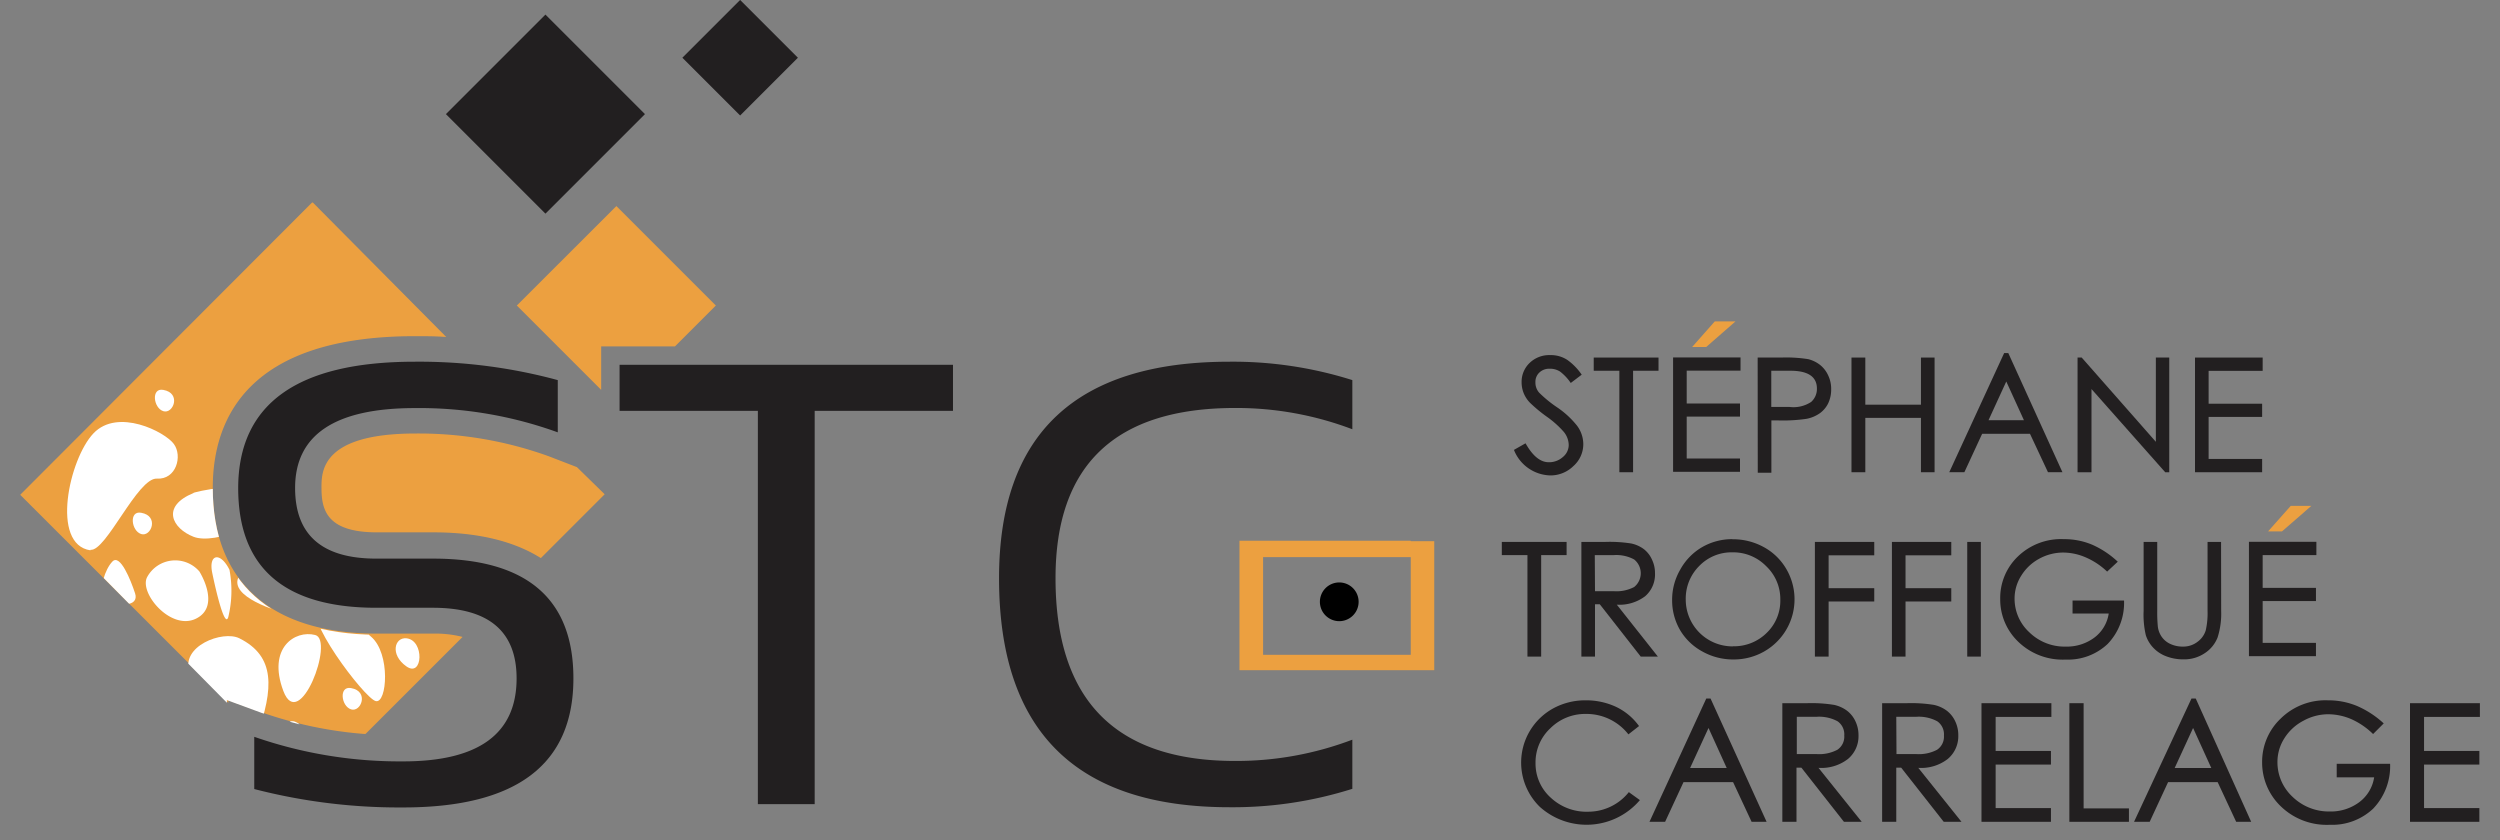
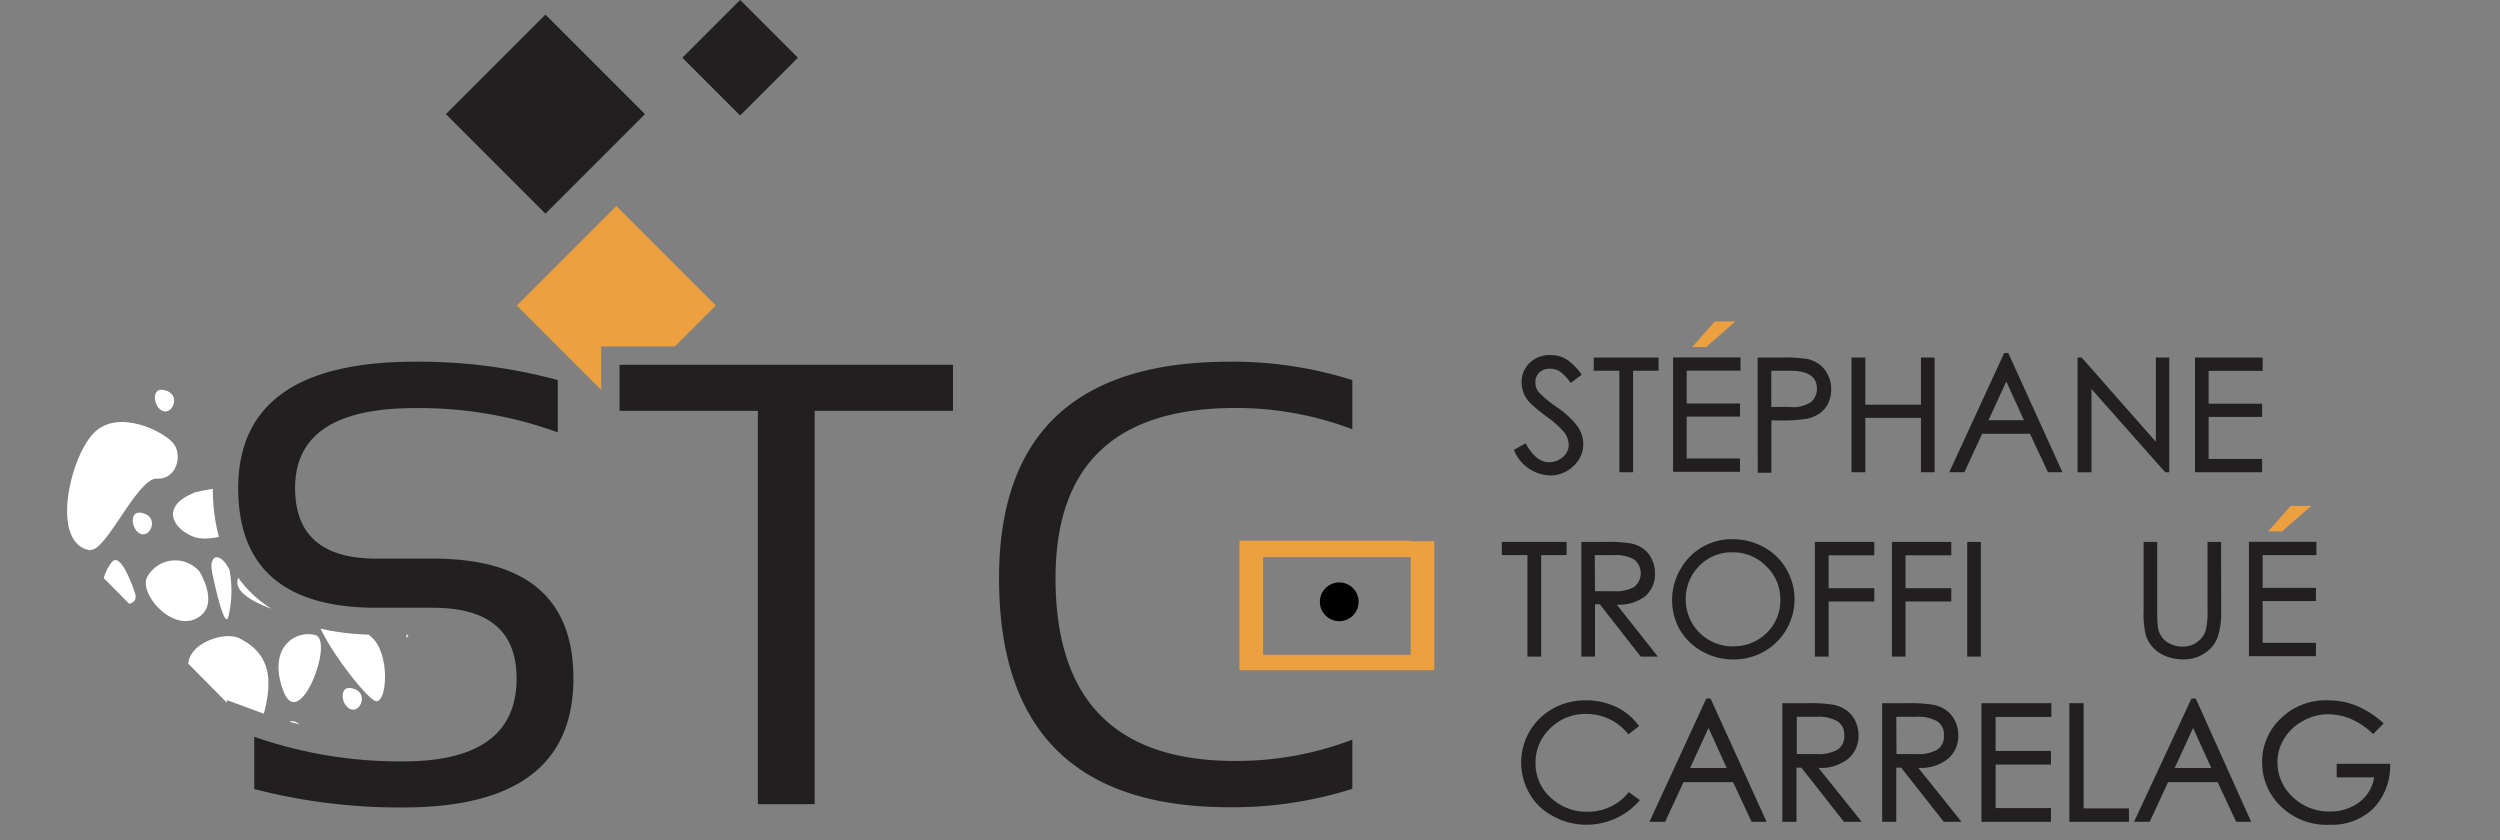
<svg xmlns="http://www.w3.org/2000/svg" viewBox="0 0 235 79">
  <rect x="0" y="0" width="235" height="79" fill="#808080" stroke="none" />
  <defs>
    <style>.cls-1{fill:none;}.cls-2{fill:#221f20;}.cls-3{fill:#eca040;}.cls-4{clip-path:url(#clip-path);}.cls-5{clip-path:url(#clip-path-2);}.cls-6{fill:#fff;}</style>
    <clipPath id="clip-path">
-       <rect class="cls-1" x="1.9" y="19.04" width="54.93" height="49.95" />
-     </clipPath>
+       </clipPath>
    <clipPath id="clip-path-2">
      <path class="cls-1" d="M1.89,46.38,21.33,66.06v-.25L24.56,67a38,38,0,0,0,9.62,2.09L43.37,60a10.32,10.32,0,0,0-2.74-.33l-5.31,0C25.39,59.58,20,54.68,20,45.85c0-6.51,3.39-14.25,19.13-14.15,1,0,2,0,2.94.1L29.53,19.09Z" />
    </clipPath>
  </defs>
  <title>logov-2Plan de travail 1</title>
  <g id="Calque_5" data-name="Calque 5">
    <path class="cls-2" d="M154.15,75.21a6.58,6.58,0,0,1-9.4.64A5.81,5.81,0,0,1,146,66.59a6.27,6.27,0,0,1,3-.76,6.66,6.66,0,0,1,2.92.62,5.66,5.66,0,0,1,2.15,1.8l-1,.78a5,5,0,0,0-4-1.92,4.63,4.63,0,0,0-3.33,1.34,4.37,4.37,0,0,0-1.4,3.28A4.3,4.3,0,0,0,145.79,75a4.92,4.92,0,0,0,3.54,1.3,4.87,4.87,0,0,0,3.78-1.84Z" />
    <path class="cls-2" d="M162.31,72.19l-1.71-3.76-1.73,3.76Zm3.75,5.06h-1.41l-1.74-3.73h-4.66l-1.73,3.73h-1.47l5.34-11.59h.4Z" />
    <path class="cls-2" d="M168.9,70.88h1.81a3.68,3.68,0,0,0,2-.4,1.48,1.48,0,0,0,.65-1.34,1.49,1.49,0,0,0-.63-1.34,3.65,3.65,0,0,0-2-.42H168.9ZM175,77.25h-1.67l-4-5.09h-.46v5.09h-1.33V66.1h2.32a13.31,13.31,0,0,1,2.55.16,3.16,3.16,0,0,1,1.2.54,2.66,2.66,0,0,1,.8,1,3,3,0,0,1,.29,1.33,2.79,2.79,0,0,1-1,2.22,4.1,4.1,0,0,1-2.76.83Z" />
    <path class="cls-2" d="M178.27,70.88h1.81a3.68,3.68,0,0,0,2-.4,1.48,1.48,0,0,0,.65-1.34,1.49,1.49,0,0,0-.63-1.34,3.65,3.65,0,0,0-2-.42h-1.85Zm6.11,6.37h-1.67l-4-5.09h-.46v5.09h-1.33V66.1h2.32a13.31,13.31,0,0,1,2.55.16,3.16,3.16,0,0,1,1.2.54,2.66,2.66,0,0,1,.8,1,3,3,0,0,1,.29,1.33,2.79,2.79,0,0,1-1,2.22,4.1,4.1,0,0,1-2.76.83Z" />
    <polygon class="cls-2" points="192.83 67.39 187.59 67.39 187.59 70.59 192.79 70.59 192.79 71.87 187.59 71.87 187.59 75.96 192.79 75.96 192.79 77.25 186.26 77.25 186.26 66.1 192.83 66.1 192.83 67.39" />
    <polygon class="cls-2" points="200.12 77.25 194.52 77.25 194.52 66.1 195.86 66.1 195.86 75.99 200.12 75.99 200.12 77.25" />
    <path class="cls-2" d="M207.86,72.19l-1.71-3.76-1.73,3.76Zm3.75,5.06h-1.41l-1.74-3.73h-4.66l-1.73,3.73h-1.47L206,65.66h.4Z" />
    <path class="cls-2" d="M224.67,71.8a5.76,5.76,0,0,1-1.6,4.22A5.61,5.61,0,0,1,219,77.53a6.2,6.2,0,0,1-4.63-1.76,5.69,5.69,0,0,1-1.73-4.12,5.59,5.59,0,0,1,1.73-4.09,6,6,0,0,1,4.46-1.73,7,7,0,0,1,2.75.54A8.91,8.91,0,0,1,224.07,68l-1,1a7,7,0,0,0-2-1.38,5.56,5.56,0,0,0-2.25-.48,4.85,4.85,0,0,0-2.3.61,4.64,4.64,0,0,0-1.79,1.65,4.13,4.13,0,0,0-.65,2.24,4.42,4.42,0,0,0,1.43,3.27A4.91,4.91,0,0,0,219,76.28a4.47,4.47,0,0,0,2.75-.86,3.59,3.59,0,0,0,1.42-2.35h-3.52V71.8Z" />
-     <polygon class="cls-2" points="233.11 67.39 227.86 67.39 227.86 70.59 233.06 70.59 233.06 71.87 227.86 71.87 227.86 75.96 233.06 75.96 233.06 77.25 226.54 77.25 226.54 66.1 233.11 66.1 233.11 67.39" />
    <rect class="cls-2" x="44.66" y="4.11" width="13.23" height="13.23" transform="translate(7.43 39.4) rotate(-45)" />
    <rect class="cls-2" x="65.73" y="1.59" width="7.68" height="7.68" transform="translate(16.54 50.78) rotate(-45)" />
    <polygon class="cls-3" points="56.51 34.04 56.51 32.56 57.99 32.56 63.45 32.56 67.29 28.72 57.94 19.37 48.58 28.72 56.51 36.65 56.51 34.04" />
    <path class="cls-2" d="M127.12,74.15a37.25,37.25,0,0,1-11.55,1.73q-21.66,0-21.66-21.52Q93.91,34,115.57,34a37.25,37.25,0,0,1,11.55,1.73v4.62a30.76,30.76,0,0,0-11-2q-16.9,0-16.9,16,0,17.19,16.9,17.18a30.76,30.76,0,0,0,11-2Z" />
    <polygon class="cls-3" points="161.19 30.21 159.06 32.62 160.38 32.62 163.14 30.21 161.19 30.21" />
    <polygon class="cls-2" points="157.27 33.6 157.27 44.35 163.56 44.35 163.56 43.1 158.55 43.1 158.55 39.16 163.56 39.16 163.56 37.93 158.55 37.93 158.55 34.84 163.61 34.84 163.61 33.6 157.27 33.6" />
    <path class="cls-2" d="M147.65,36a4.59,4.59,0,0,0-1-1.07,1.75,1.75,0,0,0-1-.27,1.33,1.33,0,0,0-.94.35,1.18,1.18,0,0,0-.38.91,1.42,1.42,0,0,0,.36,1,11.44,11.44,0,0,0,1.65,1.35A8.44,8.44,0,0,1,148.23,40a2.92,2.92,0,0,1,.6,1.74,2.75,2.75,0,0,1-.93,2.07,3.07,3.07,0,0,1-2.17.88,3.78,3.78,0,0,1-3.42-2.4l1.09-.62q1,1.78,2.18,1.78a1.94,1.94,0,0,0,1.33-.49,1.47,1.47,0,0,0,.55-1.13,2,2,0,0,0-.46-1.23,9,9,0,0,0-1.6-1.43,14,14,0,0,1-1.56-1.29,2.83,2.83,0,0,1-.62-.94,2.76,2.76,0,0,1-.19-1,2.46,2.46,0,0,1,.75-1.82,2.65,2.65,0,0,1,1.95-.74,2.81,2.81,0,0,1,1.61.46,5.52,5.52,0,0,1,1.34,1.38Z" />
    <polygon class="cls-2" points="155.9 34.85 153.51 34.85 153.51 44.39 152.22 44.39 152.22 34.85 149.81 34.85 149.81 33.61 155.9 33.61 155.9 34.85" />
    <path class="cls-2" d="M166.5,38.25h1.7a3,3,0,0,0,2.05-.47,1.63,1.63,0,0,0,.54-1.25q0-1.68-2.5-1.68H166.5Zm-1.28-4.64h2.24a13.16,13.16,0,0,1,2.51.15,3,3,0,0,1,1.1.53,2.69,2.69,0,0,1,.78,1,2.9,2.9,0,0,1,.28,1.3,3,3,0,0,1-.27,1.3,2.51,2.51,0,0,1-.79.95,3.23,3.23,0,0,1-1.26.53,15.11,15.11,0,0,1-2.64.15h-.66v4.92h-1.28Z" />
    <polygon class="cls-2" points="181.85 44.39 180.57 44.39 180.57 39.28 175.34 39.28 175.34 44.39 174.04 44.39 174.04 33.61 175.34 33.61 175.34 38.04 180.57 38.04 180.57 33.61 181.85 33.61 181.85 44.39" />
    <path class="cls-2" d="M190.25,39.5l-1.66-3.64-1.67,3.64Zm3.62,4.89h-1.36l-1.69-3.61h-4.5l-1.67,3.61h-1.42l5.16-11.2h.39Z" />
    <polygon class="cls-2" points="203.91 44.39 203.53 44.39 196.6 36.57 196.6 44.39 195.29 44.39 195.29 33.61 195.68 33.61 202.65 41.53 202.65 33.61 203.91 33.61 203.91 44.39" />
    <polygon class="cls-2" points="212.69 34.86 207.61 34.86 207.61 37.95 212.64 37.95 212.64 39.19 207.61 39.19 207.61 43.14 212.64 43.14 212.64 44.39 206.33 44.39 206.33 33.61 212.69 33.61 212.69 34.86" />
    <path class="cls-2" d="M39,34a49.81,49.81,0,0,1,13.43,1.73v4.91A38.2,38.2,0,0,0,39,38.36q-11.26,0-11.26,7.51,0,6.64,7.63,6.64H40.7q13.2,0,13.2,11.26,0,12.13-16,12.13a54.34,54.34,0,0,1-14-1.73V69.26a41.59,41.59,0,0,0,14,2.31q10.66,0,10.66-7.8,0-6.64-7.86-6.64H35.39q-13,0-13-11.26Q22.42,34,39,34" />
    <g class="cls-4">
      <path class="cls-3" d="M54.23,43.91l-2.59-1a36,36,0,0,0-12.58-2.16c-8.84,0-8.84,3.56-8.84,5.08,0,2,.4,4.21,5.2,4.21h5.31c4.18,0,7.57.82,10.11,2.42l6-6Z" />
      <path class="cls-3" d="M21.47,65.82,24.71,67a37.93,37.93,0,0,0,9.64,2l9.13-9.13a10.31,10.31,0,0,0-2.74-.31H35.42C25.49,59.56,20,54.7,20,45.87c0-6.51,3.3-14.27,19-14.27,1,0,2,0,2.95.08L29.37,19,1.9,46.51,21.47,66.07Z" />
    </g>
    <g class="cls-5">
      <path class="cls-6" d="M7.13,71.15c1.61-2.43.74-12-1.75-12.09S-2.55,64-2.91,65.76s8.94,7.05,10,5.4" />
      <path class="cls-6" d="M18.2,46.34c-3.11,1.27-2,3.34,0,4.12S25.7,49.1,24.39,47s-6.19-.68-6.19-.68" />
      <path class="cls-6" d="M18.77,53.75a3,3,0,0,0-4.94.5c-.78,1.48,2.23,5.07,4.6,3.9s.33-4.4.33-4.4" />
      <path class="cls-6" d="M12.58,60.34c-.74,1.55,0,10-.87,12s-.49,4.33.25,4.17,3.5-3.72,3.84-8.08-1.3-12.13-3.22-8.09" />
      <path class="cls-6" d="M11,71.67c.18-1.29-.85-7.55-.65-9.23s-.16-3.36-.46-3.12S8.72,62.68,9,66s1.58,9,2.06,5.64" />
      <path class="cls-6" d="M8.51,51.68c1.45.19,4.43-6.8,6.24-6.69s2.43-2.12,1.59-3.26-5.26-3.4-7.55-1-4.06,10.45-.29,11" />
      <path class="cls-6" d="M-2.27,53c-1,.67.13,3.41,1.68,4.51S3.14,55,4.08,53.17s-3.55-2-6.36-.2" />
      <path class="cls-6" d="M26.39,51.64c-.88-.83-3.29.91-4,2.67s3.25,3.07,5.27,3.57,1.17-3.93-1.27-6.23" />
      <path class="cls-6" d="M9.76,55.87c-.46-.46.09-2.35.81-3.09s1.71,1.72,2.13,3-1.66,1.38-2.94.09" />
      <path class="cls-6" d="M3.93,56a10.6,10.6,0,0,1,4.39.49c1.06.41-2.44.93-4.26,1.15s-2-.95-.13-1.65" />
      <path class="cls-6" d="M21.58,53.61A10.59,10.59,0,0,1,21.46,58c-.32,1.09-1.14-2.35-1.51-4.15s.78-2,1.63-.27" />
      <path class="cls-6" d="M33,64.68c-1.16-.22-.94,1.7,0,2s1.72-1.7,0-2" />
      <path class="cls-6" d="M15.35,36.65c-1.16-.22-.94,1.7,0,2s1.72-1.7,0-2" />
      <path class="cls-6" d="M13.27,48.2c-1.16-.22-.94,1.7,0,2s1.72-1.7,0-2" />
      <path class="cls-6" d="M22.5,60c-1.55-.78-5.59.74-4.67,3.23s1,7,.1,8.37,4.64,2,6.22-2.44S25.9,61.69,22.5,60" />
      <path class="cls-6" d="M29.94,56.9c-1.7.76,4.29,8.71,5.37,9s1.42-4.49-.43-6.05-3.23-3.74-4.94-3" />
      <path class="cls-6" d="M30,51.63c-1.11-.11-1.56,1.54,0,2.64s1.72-2.47,0-2.64" />
      <path class="cls-6" d="M6.39,52.72c-1.11-.09-1.54,1.56,0,2.64s1.68-2.5,0-2.64" />
-       <path class="cls-6" d="M38.2,60c-1.11-.11-1.56,1.54,0,2.64s1.72-2.47,0-2.64" />
+       <path class="cls-6" d="M38.2,60s1.72-2.47,0-2.64" />
      <path class="cls-6" d="M29.63,59.69c-1.9-.49-4.51,1.21-3,5.25s4.84-4.78,3-5.25" />
      <path class="cls-6" d="M23.59,72.26c-1.35.94,4,2.22,5.64.71s-1-6.15-2.2-5-2,3.24-3.44,4.27" />
    </g>
    <polygon class="cls-2" points="89.58 34.29 89.58 38.62 76.58 38.62 76.58 75.59 71.24 75.59 71.24 38.62 58.24 38.62 58.24 34.29 89.58 34.29" />
    <polygon class="cls-3" points="215.33 47.55 213.2 49.95 214.51 49.95 217.27 47.55 215.33 47.55" />
    <polygon class="cls-2" points="211.4 50.93 211.4 61.68 217.7 61.68 217.7 60.43 212.69 60.43 212.69 56.5 217.7 56.5 217.7 55.26 212.69 55.26 212.69 52.18 217.74 52.18 217.74 50.93 211.4 50.93" />
    <polygon class="cls-2" points="147.26 52.18 144.87 52.18 144.87 61.72 143.58 61.72 143.58 52.18 141.17 52.18 141.17 50.94 147.26 50.94 147.26 52.18" />
    <path class="cls-2" d="M149.93,55.57h1.74a3.57,3.57,0,0,0,1.94-.39,1.66,1.66,0,0,0,0-2.59,3.53,3.53,0,0,0-1.91-.41h-1.79Zm5.91,6.15h-1.61l-3.85-4.92h-.45v4.92h-1.28V50.94h2.24a12.93,12.93,0,0,1,2.46.15,3.07,3.07,0,0,1,1.16.52,2.58,2.58,0,0,1,.78,1,2.9,2.9,0,0,1,.28,1.29,2.7,2.7,0,0,1-.92,2.14,4,4,0,0,1-2.67.8Z" />
    <path class="cls-2" d="M162.91,60.75a4.36,4.36,0,0,0,3.15-1.25,4.19,4.19,0,0,0,1.29-3.14A4.26,4.26,0,0,0,166,53.2a4.32,4.32,0,0,0-3.14-1.28,4.22,4.22,0,0,0-3.14,1.29,4.32,4.32,0,0,0-1.26,3.14,4.4,4.4,0,0,0,4.4,4.41m0-10.07a6,6,0,0,1,2.94.74,5.48,5.48,0,0,1,2.11,2.05,5.64,5.64,0,0,1-2.08,7.76,5.77,5.77,0,0,1-2.89.75,5.89,5.89,0,0,1-2.9-.74,5.44,5.44,0,0,1-2.1-2,5.54,5.54,0,0,1-.76-2.84,5.62,5.62,0,0,1,.76-2.86A5.51,5.51,0,0,1,160,51.43a5.65,5.65,0,0,1,2.84-.75" />
    <polygon class="cls-2" points="176.18 56.54 171.89 56.54 171.89 61.72 170.6 61.72 170.6 50.94 176.18 50.94 176.18 52.2 171.89 52.2 171.89 55.29 176.18 55.29 176.18 56.54" />
    <polygon class="cls-2" points="183.42 56.54 179.12 56.54 179.12 61.72 177.84 61.72 177.84 50.94 183.42 50.94 183.42 52.2 179.12 52.2 179.12 55.29 183.42 55.29 183.42 56.54" />
    <rect class="cls-2" x="184.92" y="50.94" width="1.28" height="10.78" />
-     <path class="cls-2" d="M199.66,56.45a5.57,5.57,0,0,1-1.54,4.08A5.42,5.42,0,0,1,194.17,62a6,6,0,0,1-4.48-1.7,5.5,5.5,0,0,1-1.67-4,5.4,5.4,0,0,1,1.67-4A5.84,5.84,0,0,1,194,50.68a6.75,6.75,0,0,1,2.66.52,8.57,8.57,0,0,1,2.41,1.6l-1,.93a6.8,6.8,0,0,0-2-1.33,5.36,5.36,0,0,0-2.18-.46,4.68,4.68,0,0,0-2.22.59A4.48,4.48,0,0,0,190,54.11a4,4,0,0,0-.63,2.16,4.28,4.28,0,0,0,1.38,3.16,4.74,4.74,0,0,0,3.45,1.35,4.32,4.32,0,0,0,2.65-.83,3.47,3.47,0,0,0,1.37-2.28h-3.4V56.45Z" />
    <path class="cls-2" d="M208.79,57.42a7.31,7.31,0,0,1-.34,2.51,3.12,3.12,0,0,1-1.19,1.46,3.45,3.45,0,0,1-2,.59,4.44,4.44,0,0,1-1.64-.29,3.24,3.24,0,0,1-1.22-.81,3.11,3.11,0,0,1-.69-1.16,8.5,8.5,0,0,1-.21-2.3V50.94h1.28v6.48a13.5,13.5,0,0,0,.06,1.51,2.14,2.14,0,0,0,.34.9,2,2,0,0,0,.81.69,2.71,2.71,0,0,0,1.2.26,2.19,2.19,0,0,0,1.39-.46,2.08,2.08,0,0,0,.76-1.07,7.16,7.16,0,0,0,.17-1.82V50.94h1.27Z" />
    <path d="M125.89,54.75a1.82,1.82,0,1,1-1.82,1.82,1.82,1.82,0,0,1,1.82-1.82" />
    <path class="cls-3" d="M132.61,61.55H118.73V52.37h13.88Zm0-10.72H116.51V63h18.31V50.87h-2.21Z" />
  </g>
</svg>